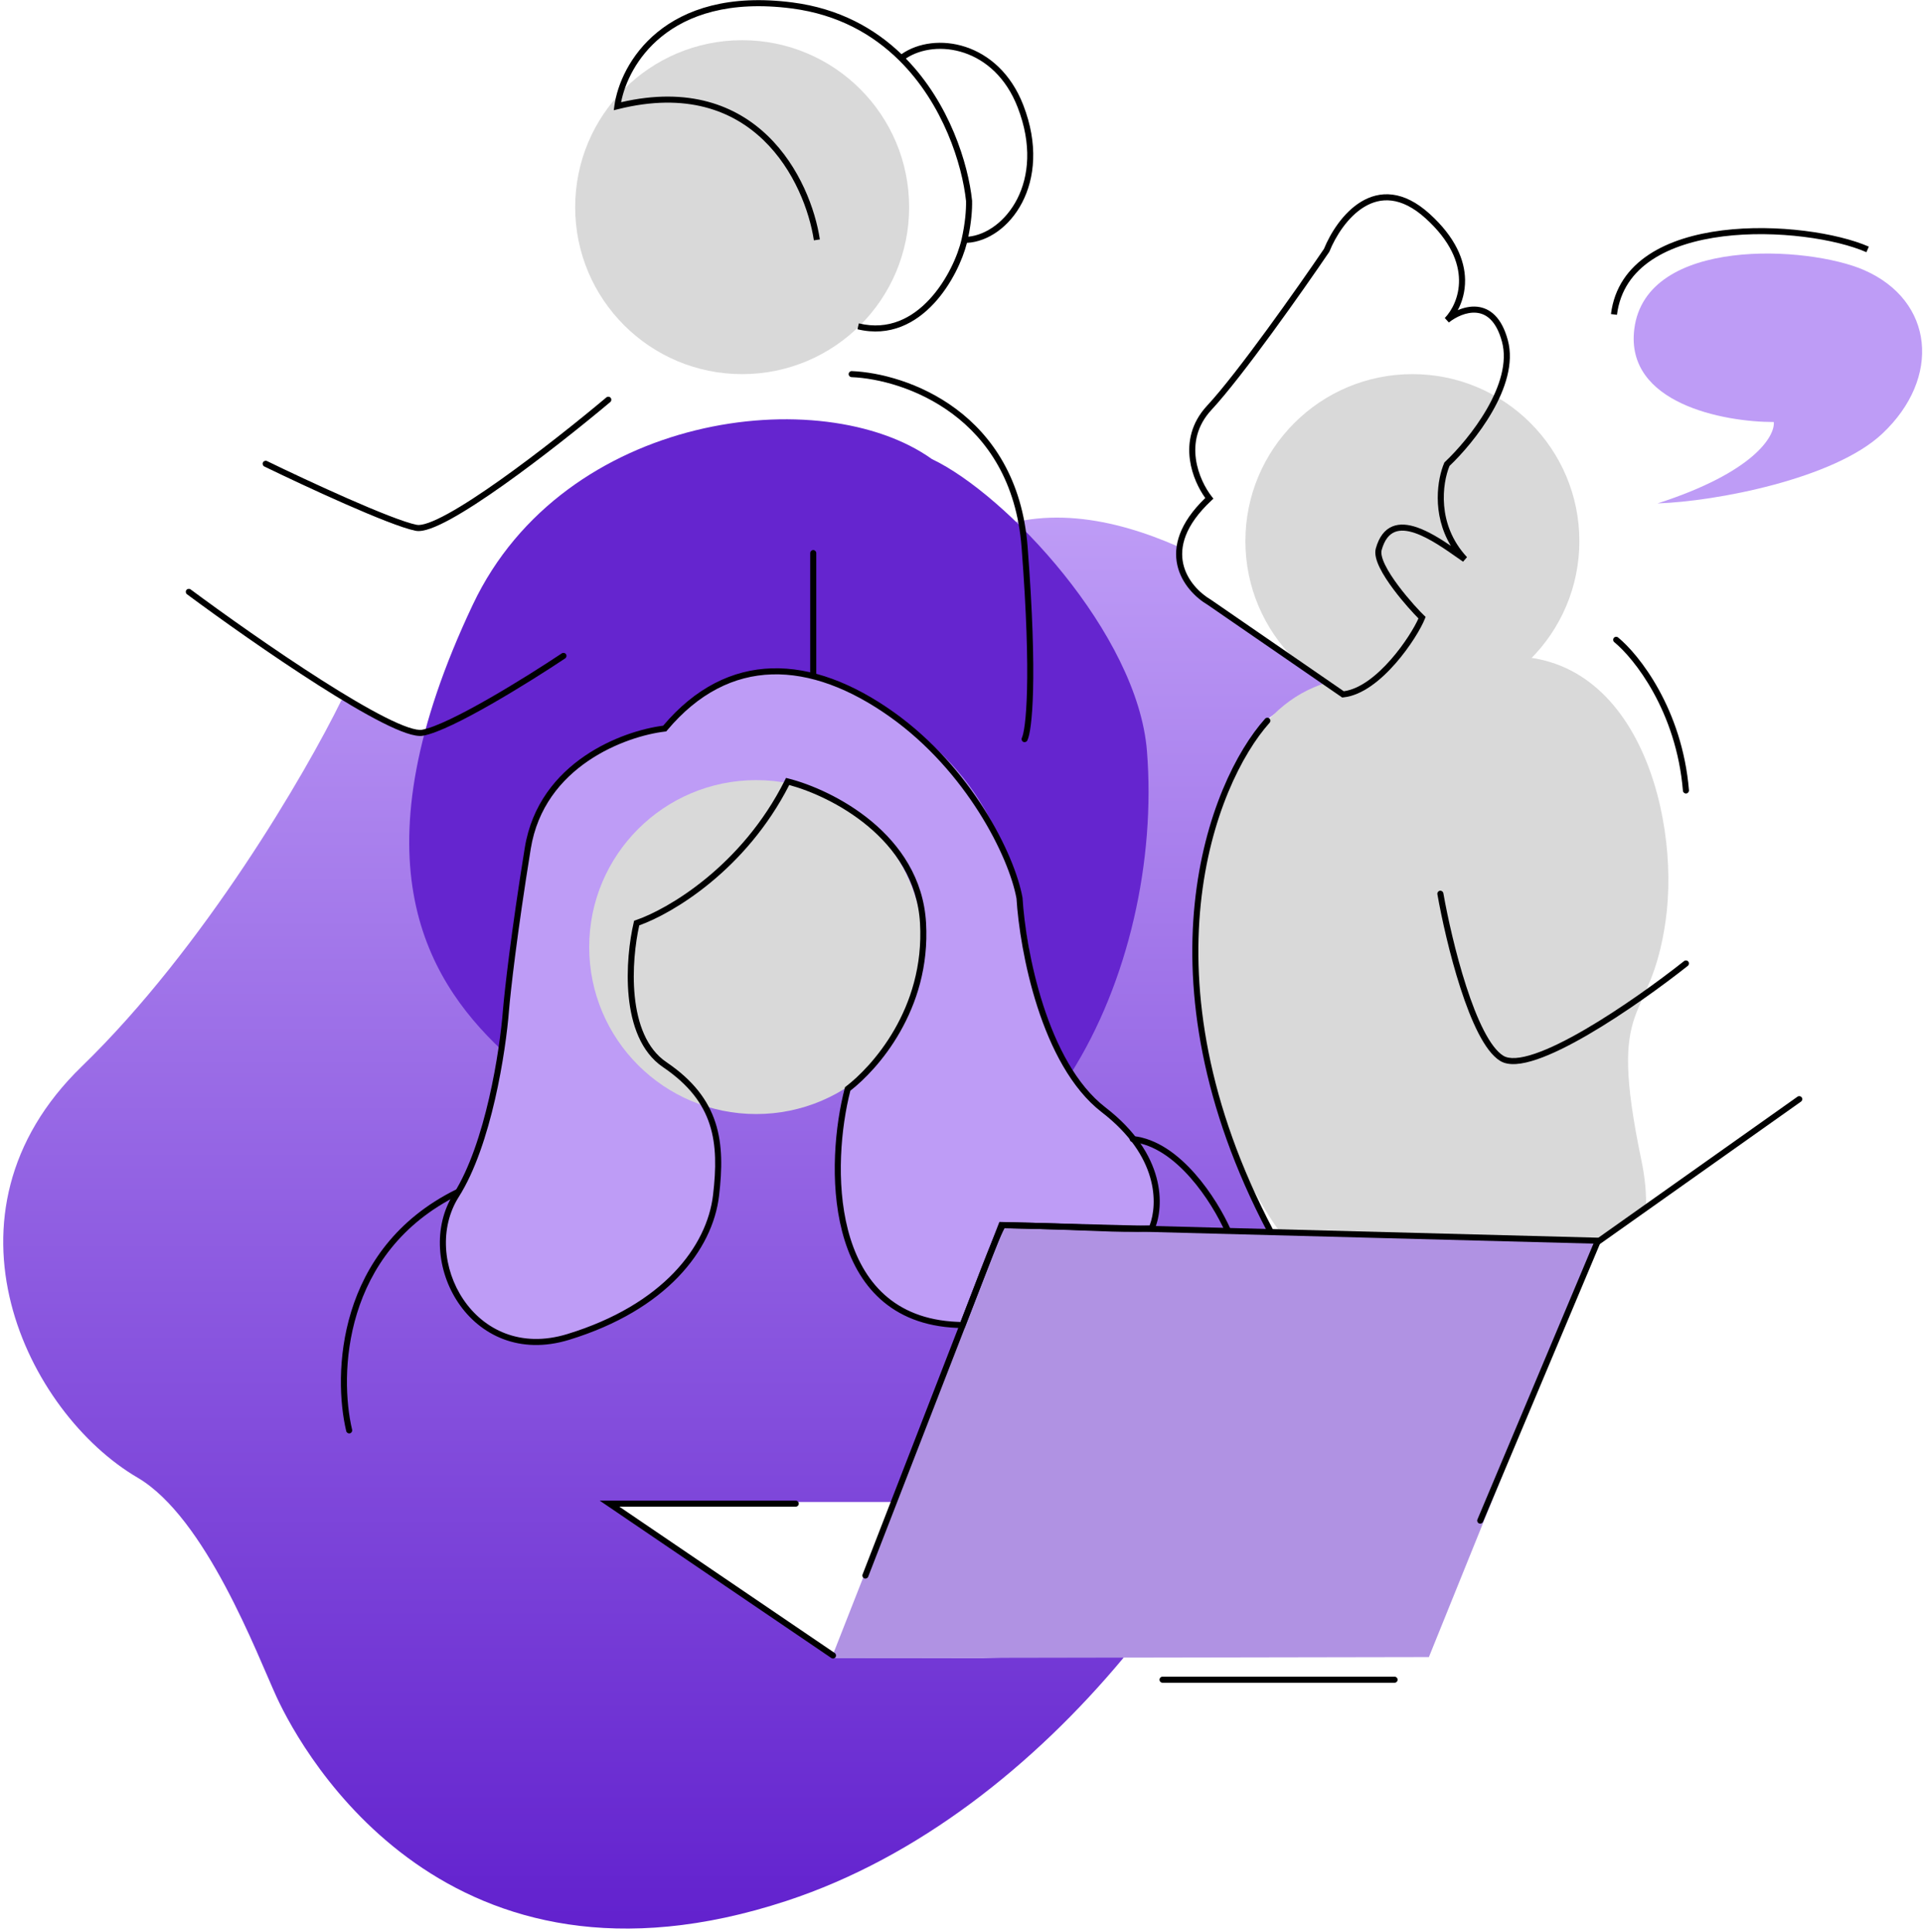
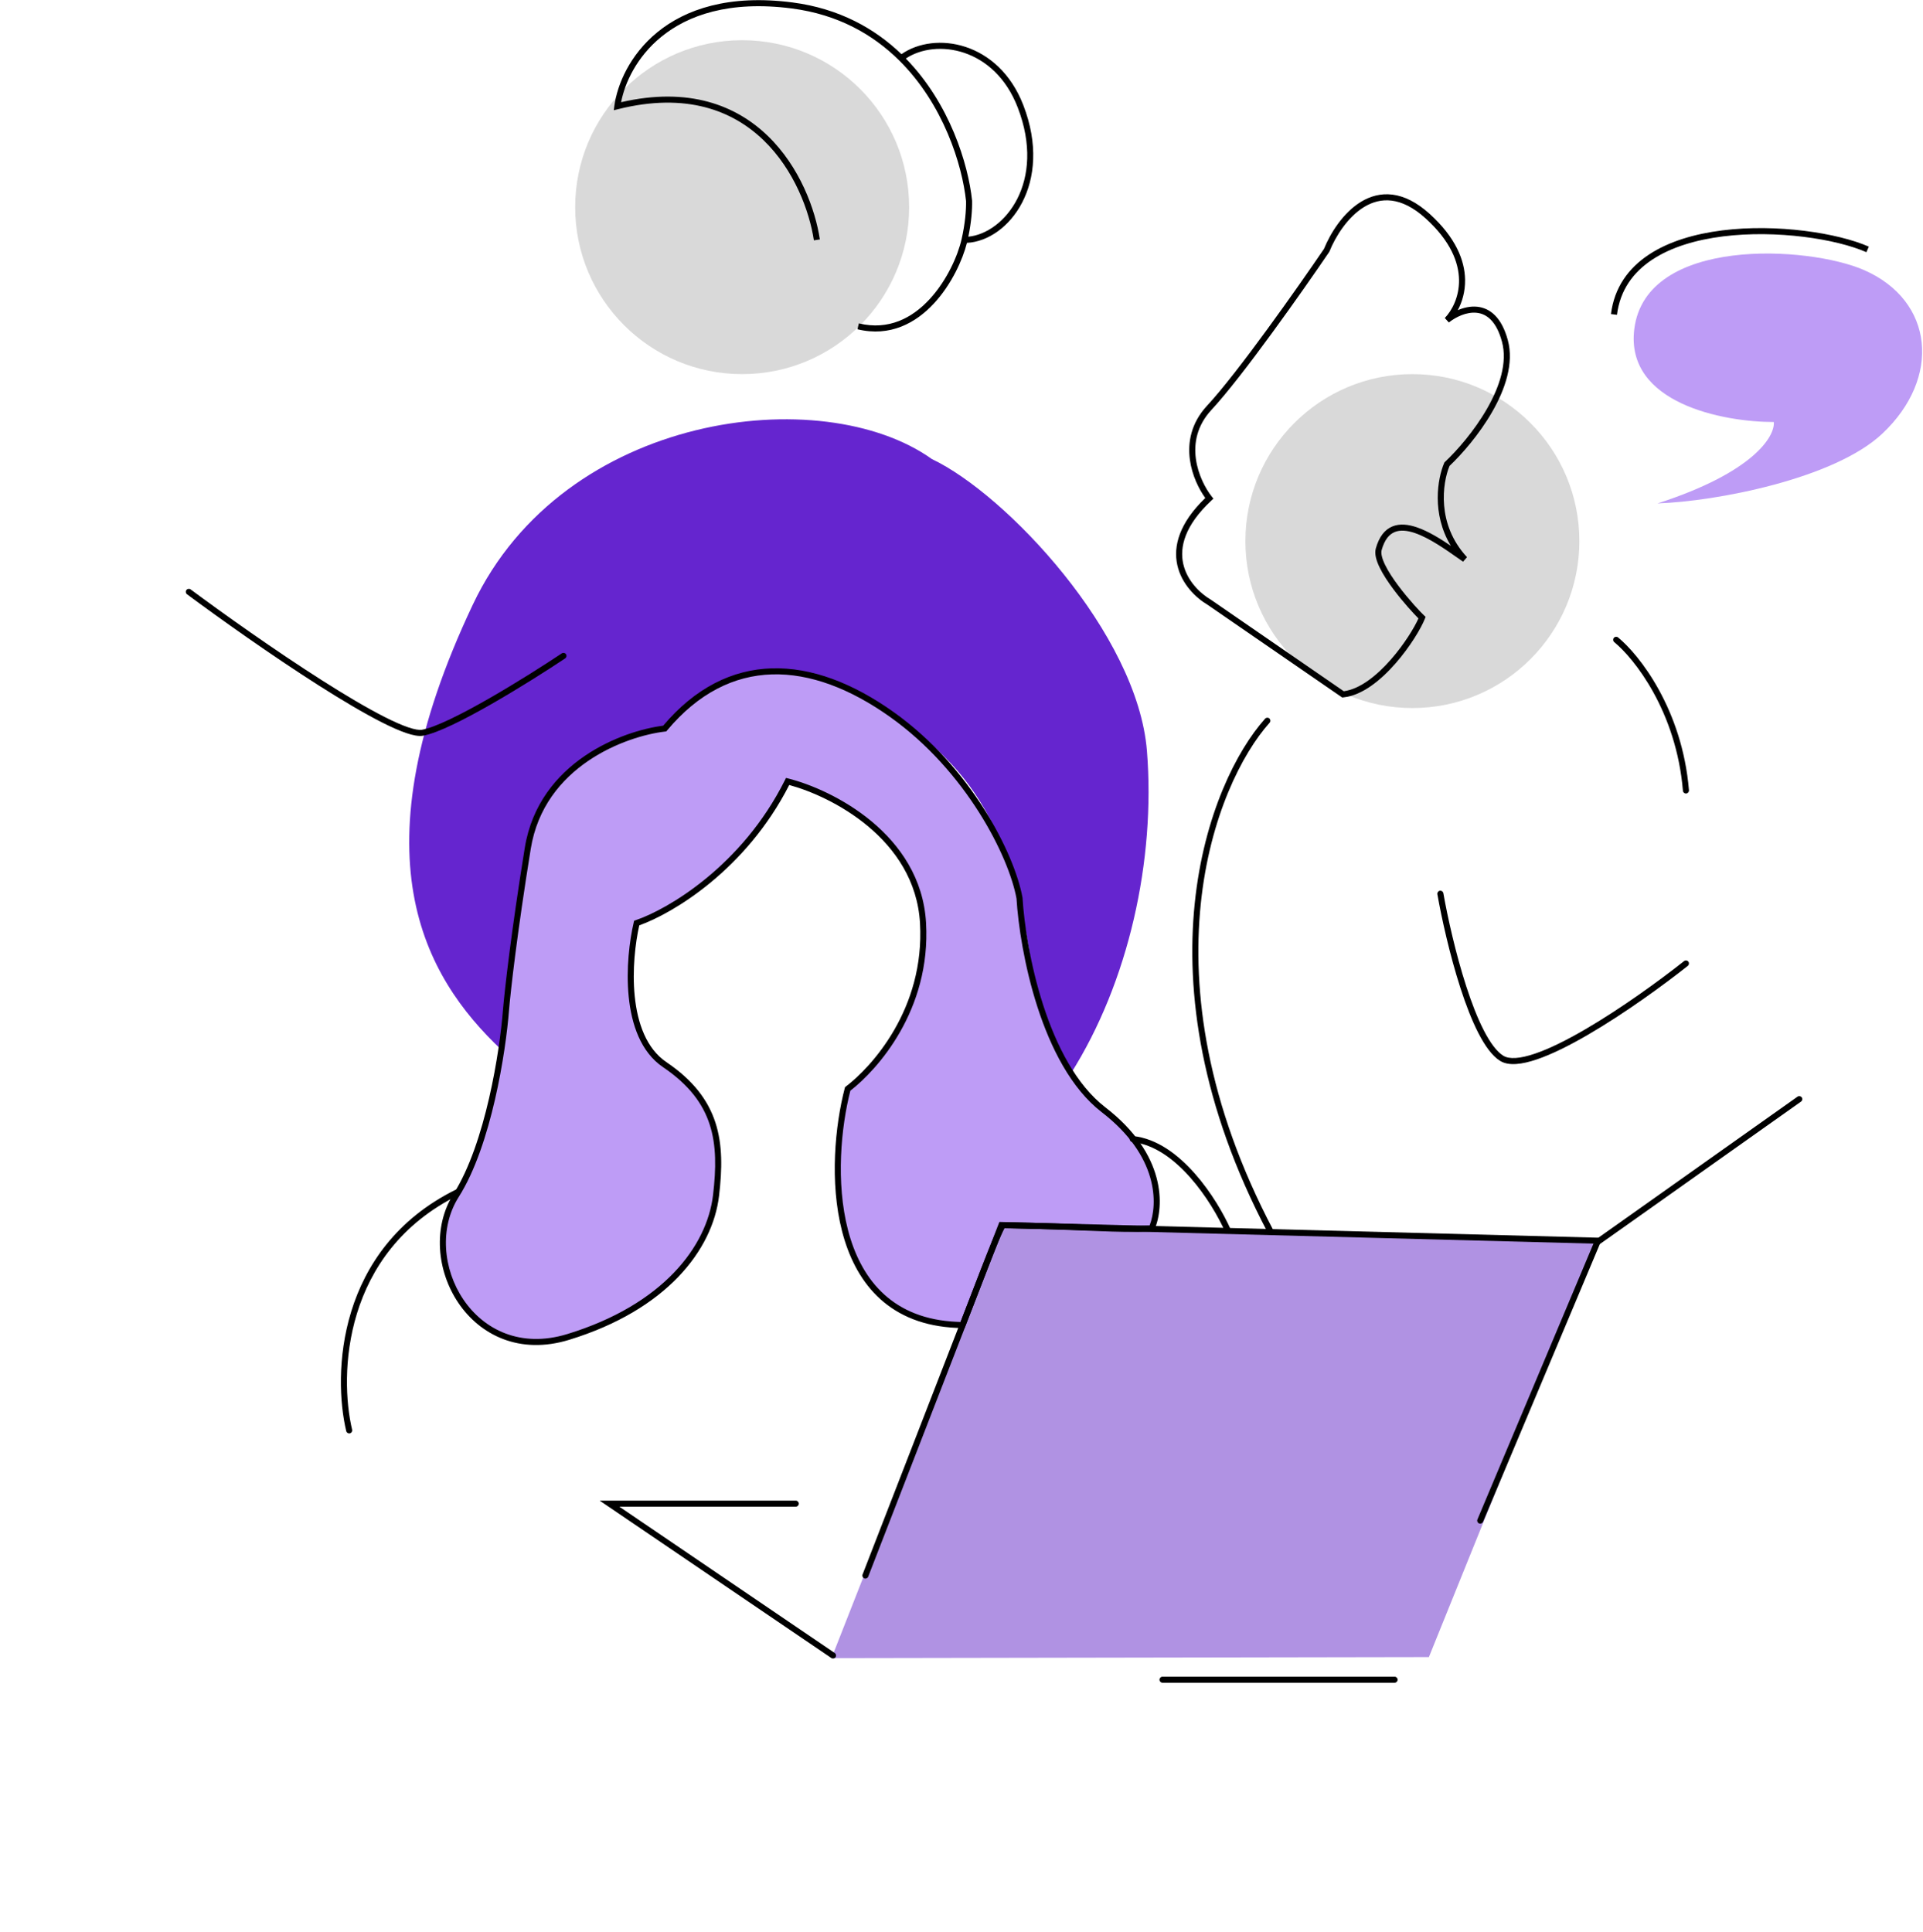
<svg xmlns="http://www.w3.org/2000/svg" width="406" height="408" viewBox="0 0 406 408" fill="none">
-   <path d="M17.273 225.17C43.117 200.109 64.588 163.172 72.093 147.835C76.797 146.953 83.469 155.718 89.674 154.458C100.224 152.315 107.331 144.242 119.125 138.64C150.356 122.224 157.371 138.641 205.226 113.573C219.466 106.114 235.302 109.508 248.685 115.392C248.904 115.488 249.154 117.17 249.404 118.841L250.109 122.224C253.698 125.813 279.261 147.366 282.685 139.983C277.856 157.517 262.256 132.891 252.664 193.153C247.749 224.029 268.583 260.708 268.583 260.708C268.583 260.708 240.077 258.946 211.958 258.946C205.236 271.538 194.579 305.425 188.844 317.142H127.477C138.347 323.784 155.729 335.2 176.617 350.083H207.348C222.698 349.646 237.895 349.218 237.173 350.083C218.363 372.645 193.927 392.217 166.069 401.376C94.608 424.87 64.168 370.867 58.388 358.303C54.276 349.366 43.458 320.443 29.021 311.995C5.854 298.439 -15.031 256.496 17.273 225.17Z" fill="url(#paint0_linear_321_2299)" />
  <path d="M99.844 127.633C119.077 87.023 173.65 80.434 196.749 96.933C212.424 104.358 240.172 133.82 242.152 158.569C243.995 181.618 238.284 207.414 226.04 226.746C225.259 227.979 222.855 220.136 218.346 207.936C214.632 179.158 207.823 162.178 185.276 149.24C156.181 130.016 143.296 152.747 140.299 153.524C126.036 157.221 132.26 154.405 119.077 164.809C105.895 175.212 107.825 223.518 105.895 221.697C89.4 206.135 74.814 180.484 99.844 127.633Z" fill="#6525CF" />
-   <path d="M256.895 232.429C246.467 200.221 255.413 169.687 262.862 158.376C275.361 139.397 286.861 143.774 312.56 139.172C344.684 133.421 354.926 171.38 351.667 194.386C348.408 217.391 339.097 209.339 346.546 244.998C347.335 248.777 347.628 252.155 347.505 255.175C343.44 258.556 341.426 258.25 337.553 261.931C334.752 264.593 333.403 274.36 330.757 277.047C321.3 280.49 310.204 280.347 304.18 280.081C291.144 279.506 269.931 272.688 256.895 232.429Z" fill="#D9D9D9" />
  <path d="M191.944 43.744C191.944 63.214 176.16 78.998 156.69 78.998C137.219 78.998 121.436 63.214 121.436 43.744C121.436 24.273 137.219 8.489 156.69 8.489C176.16 8.489 191.944 24.273 191.944 43.744Z" fill="#D9D9D9" />
  <path d="M333.448 114.252C333.448 133.723 317.664 149.507 298.194 149.507C278.723 149.507 262.939 133.723 262.939 114.252C262.939 94.782 278.723 78.998 298.194 78.998C317.664 78.998 333.448 94.782 333.448 114.252Z" fill="#D9D9D9" />
  <path fill-rule="evenodd" clip-rule="evenodd" d="M288.023 43.695C284.534 45.809 281.969 49.914 280.687 53.093L280.662 53.157L280.623 53.213C275.09 61.356 262.351 79.463 255.789 86.531C252.678 89.88 252.034 93.599 252.488 96.914C252.946 100.255 254.52 103.177 255.822 104.83L256.186 105.291L255.757 105.692C250.096 110.983 249.035 115.549 249.813 119.05C250.604 122.607 253.335 125.271 255.644 126.626L255.664 126.638L283.709 145.958C285.371 145.739 287.08 144.948 288.755 143.778C290.503 142.557 292.179 140.948 293.681 139.232C296.493 136.018 298.634 132.497 299.476 130.582C298.462 129.572 296.213 127.127 294.213 124.455C293.087 122.95 292.022 121.35 291.302 119.876C290.942 119.139 290.66 118.417 290.503 117.742C290.347 117.071 290.305 116.403 290.474 115.801C291.167 113.325 292.365 111.821 293.976 111.158C295.557 110.509 297.377 110.738 299.177 111.357C301.531 112.166 304.051 113.718 306.32 115.256C302.208 108.455 303.509 101.025 304.908 97.76L304.961 97.638L305.058 97.546C307.583 95.176 311.225 91.038 313.919 86.357C316.626 81.651 318.295 76.538 317.109 72.15C316.501 69.901 315.656 68.427 314.73 67.494C313.811 66.569 312.785 66.147 311.743 66.042C309.614 65.828 307.348 66.94 305.893 68.094L305.037 67.149C306.501 65.636 308.1 62.753 308.04 59.082C307.981 55.433 306.281 50.913 300.99 46.115C298.363 43.732 295.962 42.632 293.824 42.363C291.691 42.096 289.751 42.648 288.023 43.695ZM293.983 41.095C296.446 41.404 299.081 42.658 301.848 45.168C307.345 50.154 309.252 54.99 309.318 59.061C309.359 61.587 308.69 63.783 307.776 65.497C309.029 64.961 310.449 64.627 311.871 64.77C313.194 64.903 314.5 65.449 315.637 66.593C316.764 67.729 317.697 69.425 318.343 71.817C319.666 76.711 317.781 82.209 315.027 86.994C312.293 91.744 308.625 95.933 306.032 98.385C304.545 101.982 303.259 110.7 309.727 117.647L308.894 118.607C308.566 118.378 308.227 118.141 307.881 117.897C305.092 115.937 301.762 113.597 298.762 112.566C297.082 111.988 295.622 111.864 294.462 112.341C293.334 112.804 292.332 113.904 291.705 116.146C291.615 116.465 291.619 116.897 291.748 117.452C291.876 118.003 292.116 118.63 292.451 119.315C293.12 120.685 294.131 122.213 295.237 123.69C297.448 126.645 299.967 129.307 300.668 129.958L300.986 130.253L300.828 130.658C300.063 132.626 297.726 136.55 294.643 140.073C293.097 141.841 291.345 143.528 289.487 144.826C287.633 146.121 285.637 147.054 283.608 147.256L283.374 147.28L254.977 127.717C252.481 126.246 249.456 123.332 248.566 119.327C247.682 115.352 248.94 110.495 254.467 105.155C253.135 103.31 251.675 100.399 251.222 97.088C250.725 93.457 251.439 89.336 254.852 85.661C261.32 78.695 273.96 60.742 279.528 52.551C280.868 49.256 283.561 44.904 287.36 42.602C289.288 41.433 291.515 40.785 293.983 41.095Z" fill="black" />
  <path d="M111.77 178.898C114.662 161.025 132.25 154.585 140.683 153.6C154.154 137.5 171.567 138.487 188.652 150.643C204.841 162.161 213.951 180.322 215.593 189.412C216.25 200.255 220.719 224.37 233.335 234.096C245.952 243.821 245.476 254.54 243.504 259.139C235.599 259.52 231.57 258.797 212.099 258.472C211.114 259.459 204.879 276.306 203.561 279.56C202.688 279.525 202.041 279.508 201.137 279.436C174.59 277.333 175.263 245.247 179.315 229.696C184.791 225.534 196.274 213.068 195.223 194.669C194.172 176.27 175.729 167.071 166.639 164.771C157.439 183.17 141.559 192.369 134.769 194.669C133.017 202.116 131.746 218.522 140.683 224.568C151.854 232.124 152.839 240.995 151.525 252.166C150.211 263.337 140.683 275.822 120.313 282.065C99.942 288.307 88.114 265.637 96.657 252.166C103.491 241.39 106.514 221.611 107.171 213.068C107.499 209.126 108.879 196.772 111.77 178.898Z" fill="#BE9CF6" />
  <path fill-rule="evenodd" clip-rule="evenodd" d="M340.726 134.692C340.949 134.419 341.352 134.378 341.625 134.602C346.066 138.235 355.157 149.701 356.587 166.859C356.616 167.211 356.355 167.52 356.003 167.549C355.651 167.578 355.342 167.317 355.313 166.965C353.915 150.186 345.016 139.028 340.816 135.591C340.542 135.368 340.502 134.965 340.726 134.692ZM268 151.707C268.263 151.942 268.285 152.346 268.05 152.609C256.459 165.552 240.623 206.156 268.789 259.673C268.953 259.985 268.833 260.371 268.521 260.536C268.209 260.7 267.822 260.58 267.658 260.268C239.263 206.318 255.121 165.13 267.097 151.757C267.333 151.494 267.737 151.471 268 151.707ZM303.991 188.082C304.339 188.021 304.67 188.253 304.732 188.6C305.612 193.588 307.314 201.305 309.556 208.237C310.678 211.704 311.929 214.956 313.271 217.567C314.627 220.203 316.026 222.083 317.399 222.928C318.009 223.303 318.878 223.471 320.025 223.395C321.167 223.32 322.526 223.007 324.056 222.488C327.117 221.451 330.768 219.627 334.58 217.411C342.2 212.983 350.363 207.052 355.553 202.94C355.829 202.721 356.231 202.767 356.451 203.044C356.67 203.32 356.623 203.722 356.347 203.942C351.127 208.078 342.912 214.048 335.223 218.516C331.381 220.749 327.645 222.622 324.466 223.699C322.877 224.237 321.403 224.585 320.11 224.67C318.821 224.756 317.652 224.585 316.729 224.017C315.039 222.977 313.507 220.821 312.134 218.151C310.748 215.455 309.472 212.131 308.34 208.631C306.075 201.628 304.36 193.851 303.473 188.822C303.412 188.475 303.644 188.143 303.991 188.082ZM380.396 231.719C380.6 232.007 380.532 232.405 380.244 232.609L337.824 262.657C337.536 262.861 337.137 262.793 336.933 262.505C336.729 262.217 336.797 261.818 337.085 261.614L379.505 231.566C379.793 231.362 380.192 231.43 380.396 231.719Z" fill="black" />
  <path fill-rule="evenodd" clip-rule="evenodd" d="M131.133 21.583C145.424 18.283 155.419 22.248 162.086 28.678C168.86 35.213 172.141 44.237 173.097 50.559L171.833 50.749C170.907 44.623 167.718 35.887 161.198 29.598C154.716 23.346 144.886 19.453 130.501 23.05L129.586 23.278L129.713 22.344C130.311 17.932 132.922 11.591 138.8 6.791C144.696 1.976 153.818 -1.237 167.336 0.519C177.163 1.795 184.68 6 190.326 11.439C197.348 6.529 210.812 8.671 216.048 22.199C222.457 38.755 212.947 50.83 204.149 51.28C203.243 54.855 200.915 60.025 197.228 64.024C193.355 68.223 187.911 71.192 181.031 69.525L181.332 68.282C187.62 69.807 192.617 67.137 196.288 63.157C199.974 59.16 202.251 53.905 203.019 50.513C203.76 47.242 204.001 44.397 203.959 42.445C203.143 34.797 199.195 21.999 189.818 12.73C184.311 7.286 176.926 3.053 167.172 1.786C153.943 0.068 145.189 3.224 139.608 7.781C134.417 12.02 131.916 17.515 131.133 21.583ZM204.443 49.977C212.033 49.255 220.962 38.434 214.856 22.66C209.943 9.968 197.601 8.129 191.249 12.357C200.519 21.849 204.417 34.633 205.232 42.336L205.235 42.362L205.236 42.389C205.28 44.29 205.07 46.942 204.443 49.977Z" fill="black" />
  <path fill-rule="evenodd" clip-rule="evenodd" d="M39.35 124.59C39.561 124.307 39.961 124.248 40.245 124.458C47.223 129.636 58.061 137.333 67.893 143.599C72.81 146.733 77.463 149.5 81.249 151.414C83.144 152.372 84.806 153.108 86.168 153.571C87.559 154.044 88.534 154.193 89.103 154.09C90.501 153.836 92.572 153.03 95.055 151.847C97.522 150.672 100.342 149.151 103.216 147.505C108.964 144.212 114.901 140.434 118.61 137.961C118.904 137.765 119.301 137.845 119.497 138.139C119.692 138.432 119.613 138.829 119.319 139.025C115.592 141.51 109.63 145.303 103.851 148.614C100.962 150.269 98.112 151.807 95.605 153.001C93.114 154.187 90.91 155.06 89.332 155.347C88.414 155.514 87.167 155.261 85.756 154.781C84.315 154.291 82.593 153.526 80.673 152.555C76.831 150.613 72.137 147.819 67.206 144.677C57.341 138.39 46.477 130.673 39.483 125.484C39.2 125.274 39.14 124.874 39.35 124.59Z" fill="black" />
-   <path fill-rule="evenodd" clip-rule="evenodd" d="M179.175 78.972C179.189 78.62 179.486 78.345 179.839 78.359C185.581 78.589 194.297 80.719 201.864 86.362C209.453 92.023 215.862 101.203 216.959 115.457C218.041 129.534 218.268 139.247 218.11 145.675C218.03 148.889 217.855 151.289 217.64 153.007C217.429 154.693 217.173 155.797 216.893 156.357C216.735 156.672 216.351 156.8 216.036 156.643C215.72 156.485 215.592 156.101 215.75 155.785C215.921 155.444 216.16 154.542 216.372 152.848C216.58 151.185 216.753 148.83 216.832 145.644C216.989 139.272 216.765 129.604 215.684 115.555C214.617 101.685 208.406 92.836 201.099 87.387C193.77 81.92 185.313 79.858 179.788 79.636C179.435 79.622 179.16 79.325 179.175 78.972ZM128.92 83.996C129.147 84.266 129.112 84.669 128.842 84.896C123.2 89.636 114.396 96.678 106.321 102.405C102.285 105.266 98.417 107.809 95.209 109.572C93.607 110.452 92.152 111.147 90.914 111.589C89.703 112.02 88.597 112.248 87.741 112.076C86.328 111.794 84.141 111.048 81.561 110.047C78.967 109.041 75.937 107.76 72.819 106.39C66.585 103.647 59.985 100.534 55.811 98.503C55.493 98.349 55.361 97.966 55.516 97.649C55.67 97.332 56.053 97.2 56.37 97.354C60.534 99.379 67.118 102.486 73.334 105.22C76.442 106.587 79.454 107.859 82.023 108.855C84.605 109.857 86.699 110.565 87.991 110.823C88.487 110.922 89.31 110.803 90.485 110.385C91.633 109.976 93.02 109.316 94.594 108.452C97.739 106.724 101.561 104.213 105.582 101.362C113.62 95.662 122.394 88.643 128.02 83.917C128.29 83.69 128.693 83.725 128.92 83.996ZM171.7 116.145C172.053 116.145 172.339 116.432 172.339 116.784V142.475C172.339 142.828 172.053 143.114 171.7 143.114C171.347 143.114 171.061 142.828 171.061 142.475V116.784C171.061 116.432 171.347 116.145 171.7 116.145Z" fill="black" />
  <path d="M211.518 258.564L337.341 261.661L301.681 349.896L175.559 350.12L211.518 258.564Z" fill="#B092E3" />
  <path fill-rule="evenodd" clip-rule="evenodd" d="M210.999 258.017L338.329 261.367L313.108 321.335C312.972 321.66 312.597 321.813 312.271 321.676C311.946 321.54 311.793 321.165 311.93 320.84L336.425 262.596L211.865 259.318L183.303 332.919C183.175 333.248 182.805 333.411 182.476 333.284C182.147 333.156 181.984 332.786 182.112 332.457L210.999 258.017ZM126.609 316.864H168.008C168.361 316.864 168.647 317.15 168.647 317.503C168.647 317.856 168.361 318.142 168.008 318.142H130.765L176.231 349.036C176.523 349.234 176.599 349.631 176.401 349.923C176.202 350.215 175.805 350.291 175.513 350.093L126.609 316.864ZM244.801 354.677C244.801 354.324 245.087 354.038 245.44 354.038H294.439C294.792 354.038 295.079 354.324 295.079 354.677C295.079 355.03 294.792 355.316 294.439 355.316H245.44C245.087 355.316 244.801 355.03 244.801 354.677Z" fill="black" />
  <path d="M397.409 91.568C387.247 101.134 362.227 105.887 349.955 106.296C370.246 99.75 374.773 92.114 374.501 89.114C363.864 89.114 343.082 85.187 345.046 69.477C347.5 49.841 381.877 51.903 393.575 57.034C408.328 63.504 409.925 79.789 397.409 91.568Z" fill="#BE9CF6" />
  <path fill-rule="evenodd" clip-rule="evenodd" d="M363.626 48.646C375.157 47.202 387.987 49.194 394.564 52.078L394.051 53.249C387.718 50.471 375.125 48.494 363.784 49.914C358.121 50.624 352.828 52.174 348.802 54.845C344.794 57.503 342.038 61.269 341.387 66.475L340.119 66.317C340.823 60.688 343.824 56.612 348.095 53.779C352.347 50.959 357.853 49.369 363.626 48.646Z" fill="black" />
-   <path d="M194.907 199.98C194.907 219.451 179.123 235.235 159.653 235.235C140.182 235.235 124.398 219.451 124.398 199.98C124.398 180.51 140.182 164.726 159.653 164.726C179.123 164.726 194.907 180.51 194.907 199.98Z" fill="#D9D9D9" />
  <path fill-rule="evenodd" clip-rule="evenodd" d="M238.514 240.451C238.551 240.1 238.865 239.845 239.216 239.881C244.276 240.404 248.741 243.82 252.25 247.789C255.771 251.773 258.415 256.411 259.822 259.576C259.965 259.899 259.82 260.276 259.497 260.42C259.175 260.563 258.797 260.418 258.654 260.095C257.289 257.025 254.711 252.503 251.292 248.635C247.861 244.753 243.668 241.626 239.084 241.152C238.733 241.116 238.478 240.802 238.514 240.451ZM97.154 251.457C97.31 251.773 97.18 252.156 96.863 252.312C84.574 258.376 78.27 267.886 75.37 277.324C72.463 286.781 72.979 296.162 74.341 301.885C74.423 302.229 74.211 302.573 73.868 302.655C73.525 302.737 73.18 302.525 73.098 302.181C71.69 296.267 71.166 286.652 74.148 276.948C77.136 267.224 83.648 257.407 96.298 251.166C96.615 251.01 96.998 251.14 97.154 251.457Z" fill="black" />
  <path fill-rule="evenodd" clip-rule="evenodd" d="M162.948 141.123C171.306 140.871 180.066 144.231 188.677 150.358C196.853 156.175 203.231 163.661 207.772 170.832C212.308 177.995 215.037 184.886 215.877 189.534L215.884 189.572L215.886 189.609C216.212 194.984 217.485 203.67 220.243 212.212C223.007 220.774 227.227 229.082 233.38 233.825C246.219 243.722 245.837 254.749 243.747 259.627L243.589 259.994L243.19 260.014C239.208 260.205 236.201 260.118 231.769 259.945C231.294 259.926 230.803 259.906 230.292 259.886C226.093 259.718 220.576 259.498 212.086 259.353C212.08 259.363 212.074 259.373 212.068 259.384C211.978 259.545 211.866 259.764 211.736 260.039C211.475 260.587 211.149 261.328 210.779 262.209C210.039 263.97 209.128 266.264 208.205 268.634C207.314 270.922 206.409 273.286 205.638 275.301C204.818 277.446 204.148 279.195 203.808 280.036L203.639 280.452L203.19 280.435C203.049 280.429 202.914 280.424 202.782 280.419C202.102 280.393 201.512 280.37 200.741 280.309C193.966 279.772 188.887 277.315 185.165 273.656C181.452 270.005 179.129 265.195 177.788 260.005C175.109 249.639 176.308 237.614 178.352 229.77L178.408 229.556L178.584 229.423C183.966 225.332 195.274 213.048 194.24 194.941C193.727 185.969 188.978 179.221 183.192 174.41C177.608 169.767 171.095 166.964 166.631 165.756C157.461 183.727 142.001 192.888 134.967 195.393C134.138 199.081 133.454 204.787 134.008 210.316C134.583 216.043 136.467 221.413 140.696 224.274C146.379 228.118 149.52 232.334 151.049 237.05C152.571 241.743 152.475 246.865 151.815 252.477C150.463 263.966 140.696 276.617 120.155 282.911C109.678 286.122 101.346 281.885 96.767 275.101C92.215 268.357 91.342 259.046 95.772 252.06C99.13 246.765 101.575 239.211 103.262 231.872C104.947 224.546 105.862 217.497 106.188 213.255L106.189 213.251C106.519 209.287 107.901 196.916 110.794 179.032C112.274 169.885 117.521 163.666 123.443 159.624C129.239 155.669 135.704 153.778 140.011 153.232C146.808 145.196 154.633 141.373 162.948 141.123ZM162.987 142.4C155.023 142.64 147.465 146.314 140.828 154.246L140.665 154.441L140.412 154.47C136.283 154.953 129.88 156.779 124.164 160.68C118.461 164.572 113.468 170.51 112.056 179.236C109.167 197.096 107.79 209.431 107.463 213.355C107.132 217.656 106.207 224.767 104.508 232.158C102.811 239.538 100.328 247.263 96.852 252.744C92.739 259.229 93.508 267.988 97.827 274.386C102.119 280.745 109.887 284.721 119.78 281.689C139.981 275.499 149.269 263.179 150.545 252.327C151.199 246.768 151.268 241.869 149.833 237.444C148.406 233.043 145.468 229.045 139.98 225.333C135.273 222.148 133.323 216.293 132.737 210.444C132.148 204.57 132.913 198.535 133.802 194.759L133.883 194.413L134.219 194.3C140.877 192.044 156.61 182.945 165.722 164.721L165.952 164.261L166.45 164.387C171.073 165.556 178.046 168.47 184.009 173.427C189.979 178.391 194.977 185.442 195.516 194.868C196.573 213.364 185.169 225.942 179.534 230.304C177.559 238.015 176.441 249.686 179.025 259.685C180.327 264.723 182.56 269.301 186.061 272.744C189.552 276.178 194.344 278.52 200.842 279.035C201.572 279.093 202.127 279.114 202.789 279.14C203.155 278.214 203.74 276.687 204.436 274.867C205.206 272.854 206.113 270.483 207.014 268.17C207.938 265.798 208.854 263.491 209.601 261.714C209.974 260.826 210.308 260.064 210.582 259.489C210.718 259.202 210.843 258.955 210.953 258.759C211.052 258.583 211.171 258.387 211.302 258.256L211.494 258.064L211.765 258.069C220.465 258.214 226.086 258.439 230.343 258.609C230.854 258.629 231.345 258.649 231.819 258.667C236.09 258.835 238.996 258.92 242.721 258.756C244.446 254.233 244.656 244.13 232.6 234.838C226.136 229.855 221.815 221.243 219.026 212.605C216.238 203.967 214.948 195.195 214.613 189.725C213.802 185.283 211.157 178.566 206.692 171.516C202.221 164.455 195.95 157.101 187.936 151.399C179.463 145.371 170.974 142.159 162.987 142.4Z" fill="black" />
  <defs>
    <linearGradient id="paint0_linear_321_2299" x1="141.683" y1="109.295" x2="141.683" y2="407.227" gradientUnits="userSpaceOnUse">
      <stop stop-color="#BE9CF6" />
      <stop offset="1" stop-color="#6221CE" />
    </linearGradient>
  </defs>
</svg>